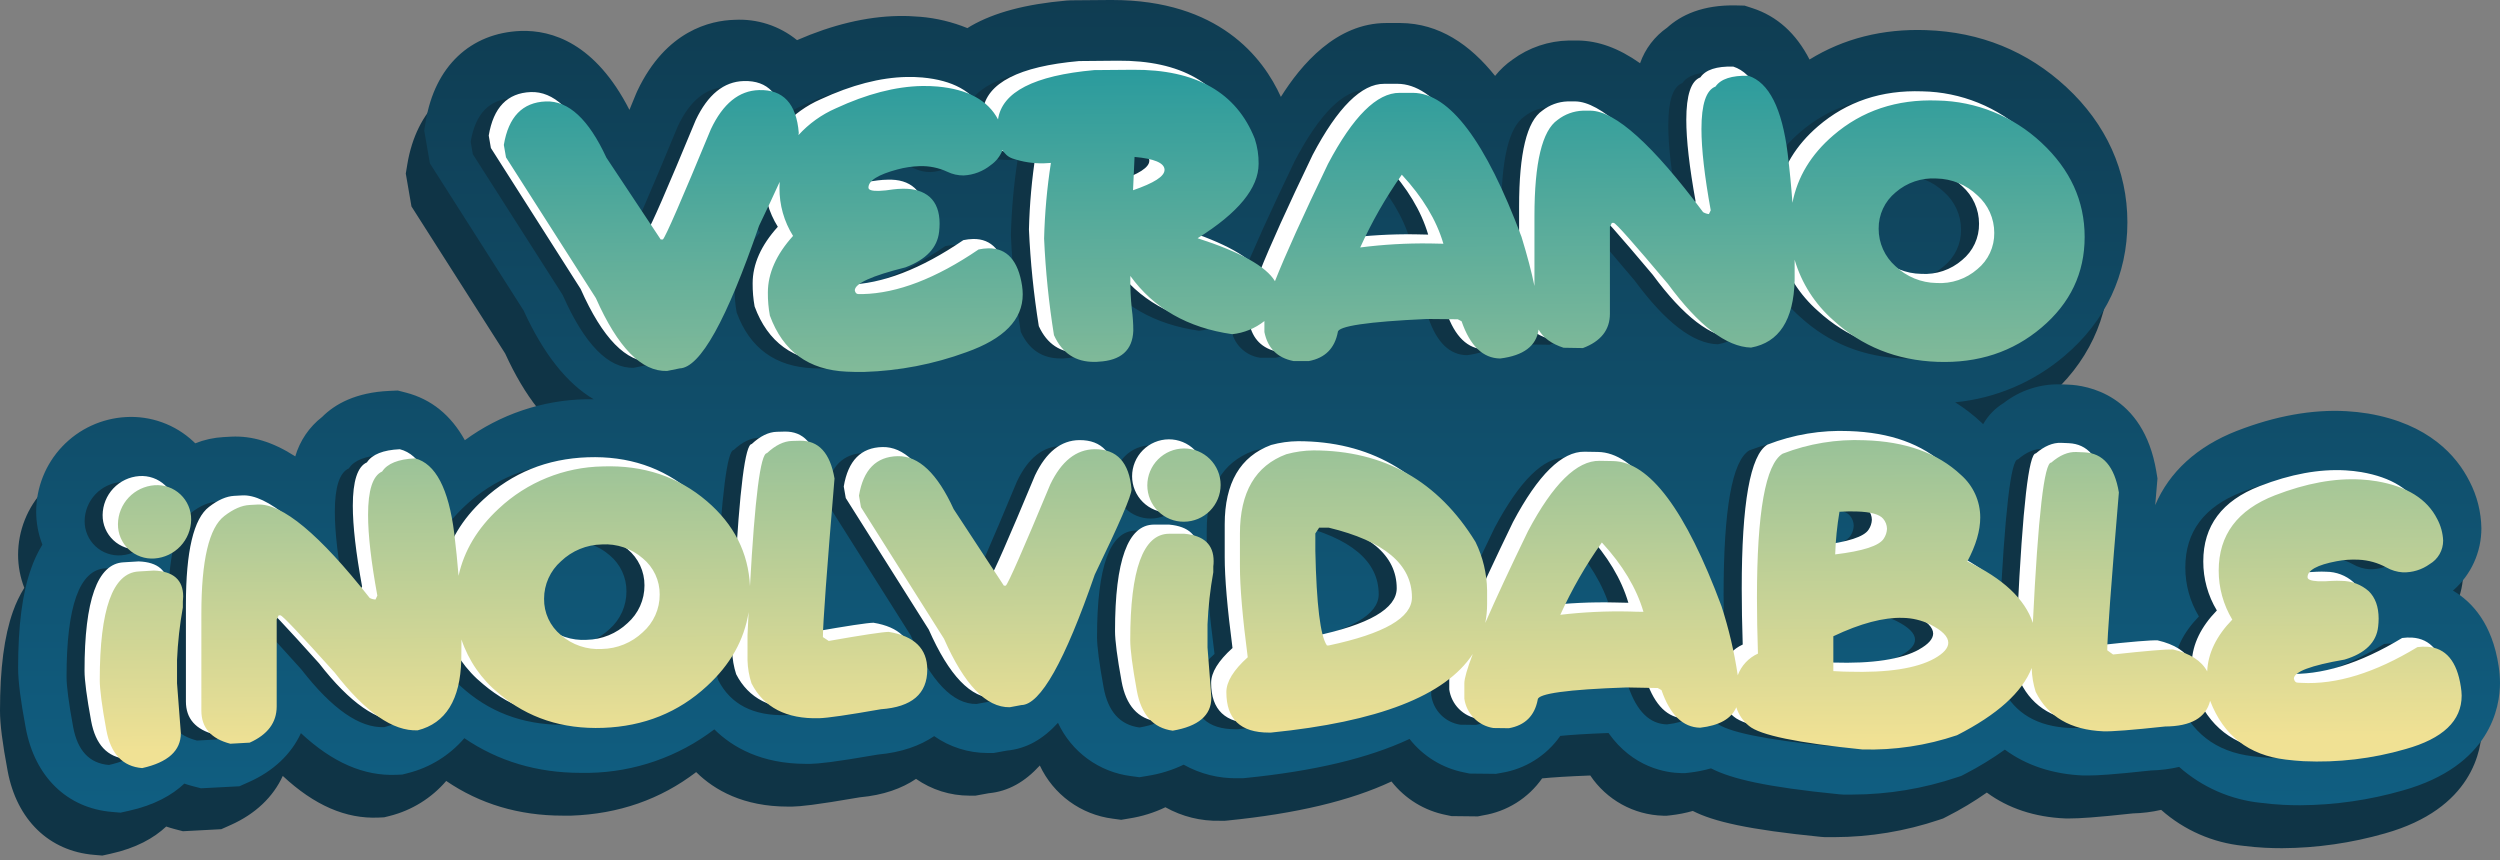
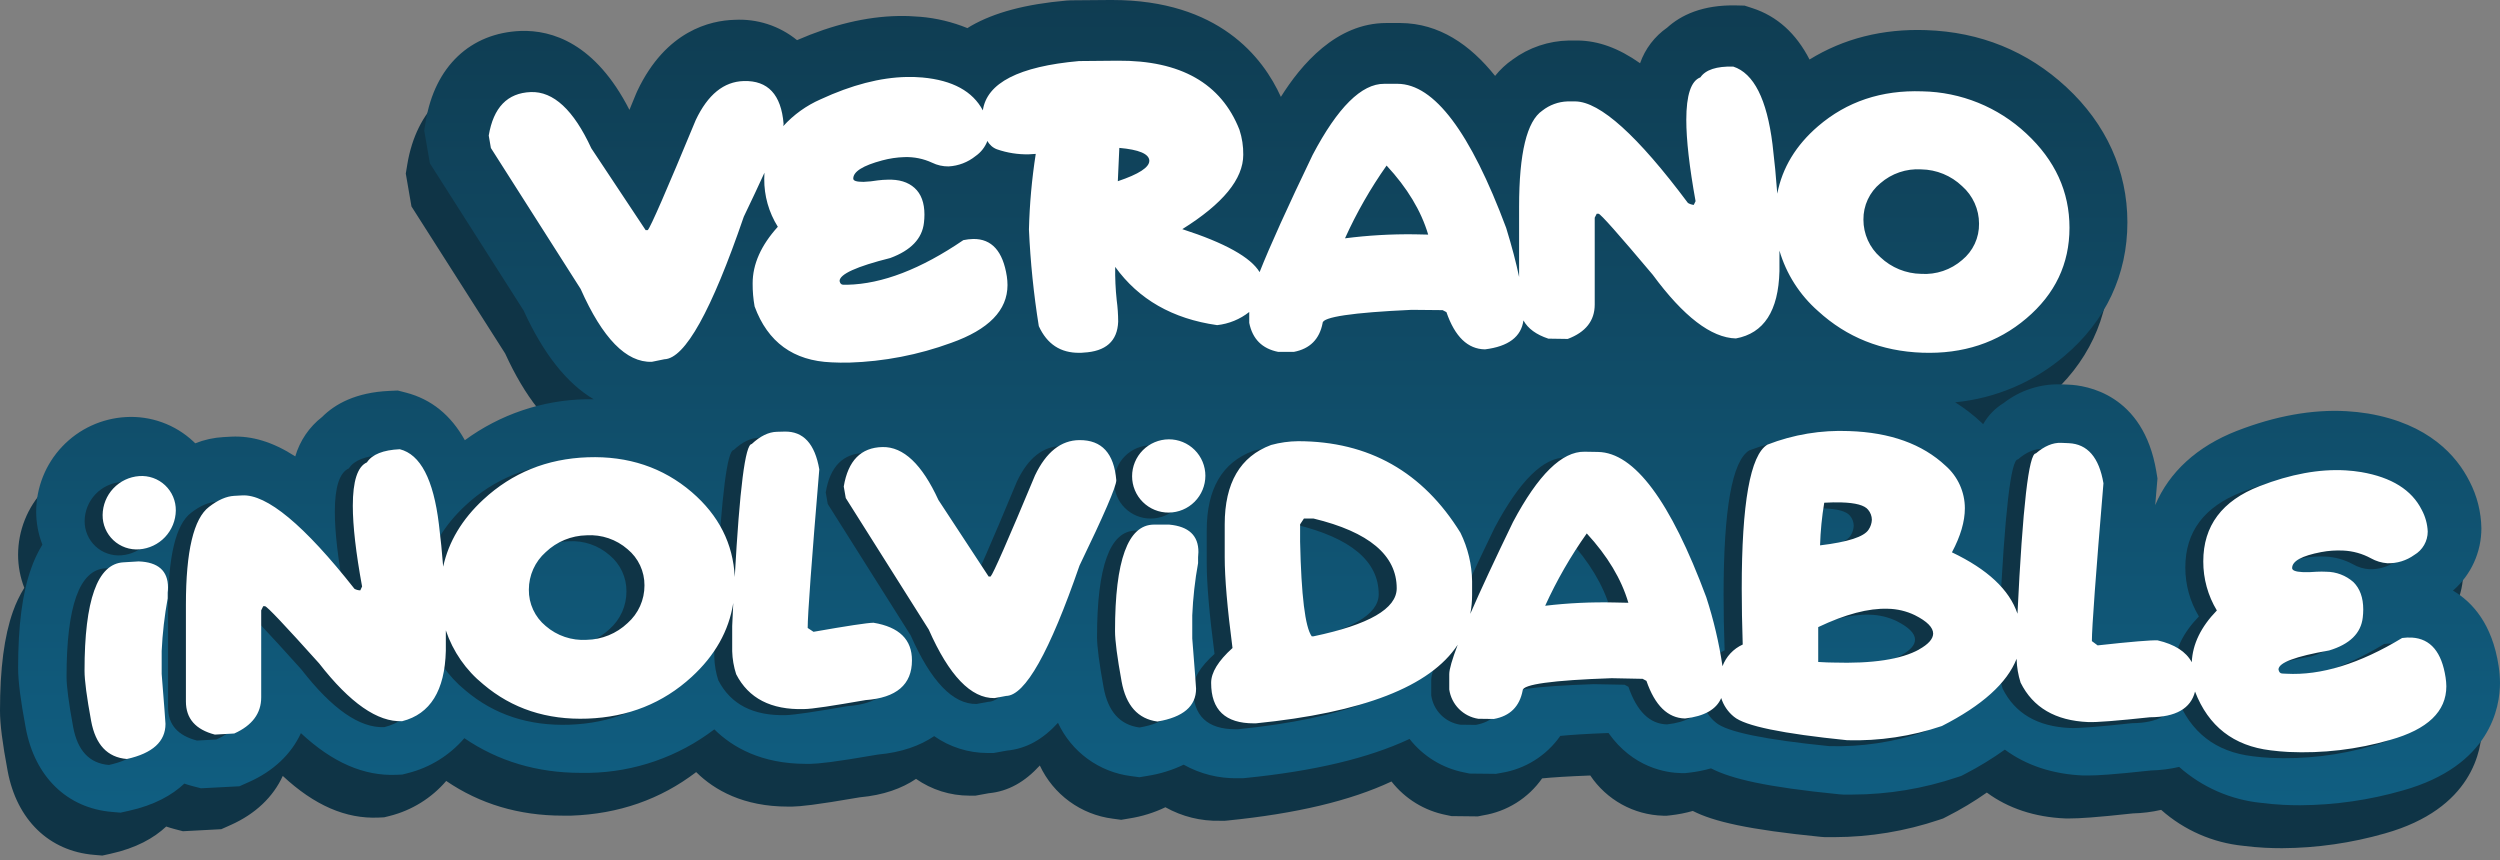
<svg xmlns="http://www.w3.org/2000/svg" viewBox="0 0 343 118" fill="none">
  <rect x="0" y="0" width="343" height="118" fill="#808080" stroke="none" />
  <path d="M340.325 97.281C339.45 91.502 336.716 88.497 334.059 86.936C335.287 85.872 336.271 84.555 336.944 83.076C337.618 81.597 337.965 79.99 337.961 78.365C337.921 76.145 337.372 73.964 336.355 71.991L336.319 71.923C334.577 68.467 330.756 64.051 322.402 62.639C321.417 62.479 320.425 62.372 319.429 62.318C314.741 62.057 309.684 62.973 304.397 65.025C298.934 67.163 295.127 70.673 293.209 75.207C293.281 74.341 293.358 73.439 293.439 72.5L293.521 71.544L293.363 70.597C291.59 59.919 283.695 58.773 281.313 58.678L280.271 58.637C277.432 58.551 274.652 59.459 272.412 61.204C271.244 61.916 270.277 62.915 269.602 64.105C269.525 64.028 269.453 63.952 269.372 63.879C268.255 62.836 267.039 61.906 265.74 61.1C271.287 60.561 276.535 58.329 280.772 54.708C286.424 49.917 289.411 43.588 289.411 36.397C289.411 29.337 286.51 22.917 281.024 17.837C275.697 12.907 269.218 10.277 261.779 10.028C255.815 9.825 250.465 11.188 245.8 14.062C243.964 10.48 241.348 8.116 237.964 7.015L236.895 6.668L235.772 6.64C231.098 6.528 228.13 7.994 226.271 9.686C224.548 10.882 223.245 12.592 222.549 14.571C219.572 12.474 216.82 11.499 214.046 11.454H212.977H212.787C209.983 11.502 207.264 12.425 205.01 14.093C204.11 14.718 203.306 15.47 202.623 16.326C199.186 12.04 194.954 9.108 189.626 9.072H187.781H187.7C180.793 9.072 175.971 14.833 173.228 19.2C170.783 13.786 164.702 5.91 150.058 5.91H149.747L144.414 5.955L143.81 5.986C138.225 6.478 133.948 7.615 130.727 9.456C130.556 9.555 130.393 9.663 130.222 9.767C128.151 8.923 125.963 8.398 123.735 8.21H123.685C122.694 8.121 121.698 8.087 120.703 8.107C116.354 8.188 111.681 9.307 106.845 11.418C104.435 9.453 101.378 8.458 98.273 8.63C94.975 8.716 88.863 10.101 84.938 18.37L84.78 18.726C84.455 19.511 84.144 20.256 83.855 20.982C79.159 11.81 73.209 10.019 68.941 10.155C62.012 10.412 57.131 15.04 55.886 22.529L55.673 23.815L56.454 28.326L57.284 29.63C61.293 35.916 65.302 42.207 69.311 48.505C72.018 54.437 75.243 58.493 78.92 60.685C78.564 60.685 78.203 60.685 77.837 60.685C71.865 60.81 66.075 62.773 61.258 66.306C59.352 62.857 56.655 60.679 53.17 59.774L52.06 59.49L50.914 59.539C46.304 59.742 43.439 61.344 41.679 63.112C39.91 64.482 38.622 66.377 37.998 68.526C34.899 66.532 32.039 65.679 29.206 65.819L28.141 65.878C26.812 65.95 25.503 66.238 24.266 66.731L24.027 66.491C22.79 65.332 21.33 64.437 19.737 63.859C18.143 63.282 16.449 63.034 14.756 63.13C11.44 63.322 8.323 64.774 6.041 67.188C3.759 69.602 2.486 72.797 2.481 76.118C2.483 77.669 2.772 79.207 3.334 80.652C2.699 81.676 2.178 82.765 1.777 83.9C0.582 87.27 0 91.714 0 97.511C0 99.356 0.325 101.914 1.051 105.789C2.301 112.466 6.722 116.765 12.88 117.284L14.043 117.383L15.185 117.13C18.699 116.354 21.126 114.974 22.804 113.399C23.174 113.526 23.549 113.639 23.937 113.742L25.092 114.045L30.361 113.765L31.665 113.183C35.034 111.681 37.48 109.344 38.797 106.457C43.123 110.49 47.454 112.371 51.925 112.172L52.709 112.136L53.467 111.947C56.486 111.186 59.195 109.509 61.222 107.147C65.846 110.305 71.201 111.906 77.197 111.906C77.585 111.906 77.973 111.906 78.37 111.906C84.861 111.685 90.618 109.678 95.512 105.933C98.052 108.433 102.022 110.666 108.112 110.666H108.69C109.827 110.639 111.744 110.467 117.974 109.389C121.204 109.096 123.739 108.175 125.679 106.863C127.828 108.361 130.385 109.164 133.005 109.163H133.186H133.84L135.645 108.834C138.351 108.577 140.607 107.273 142.664 105.027C143.58 106.987 144.978 108.684 146.727 109.96C148.475 111.235 150.518 112.048 152.665 112.321L153.825 112.479L154.98 112.285C156.683 112.016 158.338 111.501 159.893 110.756C162.173 112.033 164.755 112.674 167.368 112.61H168.053L168.437 112.574C177.861 111.626 185.255 109.867 190.912 107.219C192.778 109.602 195.44 111.234 198.41 111.816L199.15 111.969L202.759 112.01L203.458 111.87C205.082 111.612 206.638 111.029 208.033 110.157C209.428 109.285 210.634 108.142 211.578 106.795C212.931 106.66 215.043 106.515 218.187 106.398C219.293 108.047 220.776 109.408 222.514 110.368C224.252 111.328 226.195 111.858 228.179 111.915H228.703L229.226 111.857C230.25 111.742 231.262 111.543 232.253 111.261C235.073 112.705 239.805 113.823 249.847 114.82L250.384 114.857C250.835 114.857 251.241 114.857 251.67 114.857C256.559 114.844 261.414 114.041 266.047 112.479L266.597 112.294L267.112 112.028C269.017 111.067 270.848 109.968 272.593 108.739C275.498 110.887 279.148 112.114 283.357 112.29C283.546 112.29 283.758 112.29 284.011 112.29C285.26 112.29 287.462 112.163 292.641 111.599C293.944 111.568 295.241 111.405 296.511 111.112C299.657 113.904 303.604 115.631 307.79 116.048C308.76 116.174 309.757 116.26 310.754 116.314C311.534 116.354 312.319 116.372 313.104 116.372C317.874 116.344 322.617 115.662 327.202 114.347C339.233 110.963 340.532 102.888 340.532 99.586C340.519 98.814 340.449 98.043 340.325 97.281Z" fill="#0F3446" />
  <path d="M342.811 91.371C341.935 85.597 339.202 82.592 336.545 81.031C337.773 79.967 338.757 78.65 339.43 77.171C340.104 75.692 340.45 74.085 340.447 72.46C340.407 70.24 339.857 68.059 338.841 66.085L338.805 66.018C337.063 62.562 333.242 58.146 324.887 56.734C323.903 56.574 322.91 56.467 321.915 56.413C317.227 56.152 312.17 57.067 306.883 59.12C301.42 61.258 297.612 64.768 295.695 69.302C295.767 68.436 295.844 67.534 295.925 66.595L296.006 65.639L295.848 64.691C294.071 54.013 286.181 52.867 283.799 52.773L282.757 52.732C279.918 52.645 277.138 53.553 274.898 55.299C273.729 56.01 272.761 57.009 272.088 58.2L271.858 57.974C270.748 56.932 269.539 56.002 268.249 55.195C273.796 54.655 279.043 52.424 283.28 48.803C288.91 44.021 291.879 37.692 291.879 30.501C291.879 23.441 288.978 17.021 283.492 11.941C278.164 7.011 271.686 4.38 264.243 4.132C258.283 3.929 252.933 5.292 248.268 8.165C246.428 4.583 243.816 2.22 240.432 1.119L239.363 0.771L238.24 0.744C233.566 0.632 230.598 2.098 228.739 3.789C227.015 4.986 225.713 6.696 225.017 8.675C222.04 6.577 219.283 5.603 216.513 5.558H215.444H215.25C212.464 5.609 209.762 6.525 207.518 8.179C206.618 8.804 205.812 9.556 205.127 10.412C201.694 6.126 197.458 3.194 192.135 3.158H190.29H190.208C183.302 3.158 178.479 8.923 175.736 13.29C173.291 7.877 167.21 0 152.566 0H152.255L146.923 0.045L146.318 0.077C140.733 0.568 136.457 1.705 133.236 3.546C133.064 3.645 132.897 3.753 132.73 3.857C130.659 3.013 128.472 2.488 126.243 2.301H126.194C125.202 2.212 124.207 2.177 123.212 2.197C118.863 2.278 114.189 3.397 109.353 5.508C106.943 3.543 103.886 2.549 100.782 2.72C97.484 2.806 91.371 4.191 87.446 12.46L87.288 12.816L86.359 15.072C81.667 5.901 75.713 4.11 71.472 4.245C64.543 4.502 59.661 9.131 58.416 16.619L58.204 17.905L58.985 22.416L59.815 23.72C63.821 30 67.828 36.292 71.837 42.595C74.544 48.523 77.749 52.583 81.451 54.776H80.368C74.391 54.9 68.598 56.862 63.776 60.397C61.863 56.944 59.167 54.767 55.687 53.864L54.577 53.58L53.431 53.63C48.816 53.833 45.956 55.434 44.197 57.203C42.428 58.573 41.138 60.468 40.511 62.616C37.416 60.622 34.556 59.77 31.723 59.91L30.654 59.968C29.326 60.041 28.019 60.329 26.784 60.821C26.702 60.74 26.626 60.658 26.54 60.582C25.304 59.422 23.845 58.527 22.252 57.949C20.659 57.371 18.965 57.123 17.274 57.221C13.95 57.404 10.823 58.852 8.534 61.268C6.245 63.684 4.967 66.885 4.963 70.213C4.967 71.757 5.256 73.286 5.815 74.725C5.178 75.769 4.656 76.879 4.259 78.036C3.063 81.383 2.486 85.831 2.486 91.628C2.486 93.473 2.811 96.031 3.537 99.906C4.787 106.583 9.208 110.878 15.366 111.397L16.529 111.496L17.671 111.243C21.185 110.467 23.612 109.087 25.29 107.512C25.66 107.639 26.035 107.751 26.423 107.855L27.578 108.153L32.847 107.878L34.15 107.296C37.52 105.798 39.965 103.461 41.287 100.588C45.614 104.621 49.944 106.502 54.415 106.303L55.2 106.267L55.958 106.073C58.976 105.317 61.685 103.641 63.708 101.278C68.337 104.436 73.692 106.037 79.687 106.037C80.075 106.037 80.463 106.037 80.86 106.037C87.063 105.921 93.068 103.83 98.003 100.069C100.538 102.568 104.508 104.801 110.603 104.801H111.18C112.317 104.774 114.234 104.603 120.46 103.524C123.694 103.231 126.23 102.311 128.169 100.998C130.316 102.501 132.871 103.309 135.491 103.312H135.676H136.33L138.135 102.983C140.842 102.726 143.097 101.422 145.154 99.171C146.069 101.137 147.468 102.839 149.219 104.117C150.971 105.395 153.018 106.208 155.169 106.479L156.329 106.637L157.484 106.443C159.187 106.174 160.842 105.659 162.396 104.914C164.672 106.191 167.249 106.833 169.858 106.772H170.526L170.914 106.736C180.338 105.785 187.732 104.03 193.389 101.382C195.255 103.764 197.916 105.396 200.886 105.978L201.626 106.132L205.235 106.172L205.953 106.042C207.578 105.784 209.134 105.202 210.529 104.331C211.924 103.459 213.13 102.314 214.073 100.966C215.426 100.831 217.542 100.682 220.686 100.569C224.052 105.324 228.568 106.028 230.674 106.073H231.198L231.721 106.015C232.745 105.9 233.757 105.7 234.748 105.419C237.568 106.863 242.3 107.981 252.342 108.978L252.879 109.015C253.33 109.015 253.736 109.015 254.164 109.015C259.054 109.002 263.909 108.198 268.542 106.633L269.092 106.452L269.606 106.186C271.505 105.208 273.33 104.092 275.065 102.848C277.97 104.995 281.62 106.222 285.829 106.398C286.018 106.398 286.23 106.398 286.483 106.398C287.733 106.398 289.934 106.272 295.113 105.708C296.415 105.677 297.71 105.514 298.979 105.221C302.125 108.012 306.072 109.739 310.257 110.156C311.227 110.282 312.224 110.368 313.221 110.422C314.002 110.463 314.782 110.481 315.572 110.481C320.342 110.453 325.085 109.77 329.669 108.451C341.701 105.072 343 96.997 343 93.694C342.993 92.916 342.93 92.14 342.811 91.371Z" fill="url(#paint0_linear_443_1065)" />
  <path d="M117.369 86.255C116.506 86.273 113.763 86.688 109.141 87.5L108.347 86.977C108.347 85.127 108.878 77.873 109.939 65.215C109.348 61.7 107.756 59.968 105.166 60.036L104.12 60.058C102.983 60.089 101.831 60.649 100.664 61.741C99.786 61.765 99.01 67.846 98.336 79.985C98.12 75.407 96.154 71.525 92.44 68.337C88.494 64.953 83.734 63.359 78.158 63.555C72.838 63.645 67.742 65.712 63.861 69.352C60.944 72.058 59.108 75.13 58.353 78.568C58.206 76.655 58.01 74.71 57.767 72.731C56.994 66.601 55.198 63.176 52.38 62.454C50.097 62.558 48.586 63.162 47.869 64.258C46.582 64.836 45.938 66.822 45.938 70.218C45.938 72.973 46.362 76.663 47.21 81.288C47.129 81.469 47.043 81.645 46.962 81.825C46.685 81.814 46.414 81.742 46.168 81.613C39.269 72.867 34.125 68.592 30.735 68.788L29.666 68.846C28.592 68.903 27.442 69.407 26.215 70.358C24.095 71.958 23.042 76.433 23.057 83.783V97.055C23.057 99.404 24.38 100.92 27.027 101.603L29.684 101.458C32.15 100.351 33.385 98.697 33.388 96.496V84.555L33.658 83.995H33.911C34.17 83.995 36.645 86.609 41.337 91.836C45.562 97.276 49.364 99.918 52.741 99.762C56.585 98.784 58.576 95.568 58.714 90.112C58.714 89.291 58.714 88.466 58.714 87.631V87.302C59.69 90.216 61.476 92.791 63.861 94.727C67.798 98.06 72.564 99.627 78.158 99.428C83.751 99.23 88.512 97.323 92.44 93.708C95.649 90.766 97.553 87.385 98.151 83.562C98.102 84.586 98.052 85.637 98.003 86.72V90.171C98.035 91.244 98.219 92.307 98.548 93.329C100.251 96.637 103.342 98.233 107.824 98.115C108.96 98.088 111.789 97.664 116.305 96.879C120.545 96.579 122.667 94.765 122.67 91.439C122.67 88.567 120.903 86.839 117.369 86.255ZM83.634 86.305C82.116 87.747 80.111 88.566 78.018 88.601C75.971 88.731 73.955 88.05 72.406 86.706C71.671 86.101 71.081 85.338 70.68 84.475C70.278 83.612 70.076 82.669 70.087 81.717C70.087 80.744 70.294 79.782 70.694 78.894C71.093 78.007 71.677 77.215 72.406 76.57C73.92 75.124 75.924 74.301 78.018 74.264C80.069 74.133 82.088 74.819 83.634 76.173C84.365 76.775 84.952 77.534 85.353 78.392C85.753 79.251 85.957 80.188 85.948 81.135C85.954 82.112 85.75 83.079 85.35 83.97C84.951 84.862 84.366 85.658 83.634 86.305Z" fill="#0F3446" />
  <path d="M145.628 61.2C143.096 61.221 141.064 62.834 139.533 66.04C135.834 74.94 133.804 79.564 133.443 79.912H133.168L126.279 69.41C124.036 64.511 121.479 62.09 118.61 62.147C115.655 62.206 113.882 64.015 113.291 67.561C113.381 68.088 113.472 68.616 113.566 69.144C117.359 75.159 121.154 81.174 124.953 87.189C127.741 93.505 130.748 96.637 133.975 96.586L135.563 96.293C138.171 96.257 141.529 90.293 145.637 78.401C148.996 71.46 150.676 67.567 150.676 66.722C150.375 63.013 148.693 61.173 145.628 61.2Z" fill="#0F3446" />
  <path d="M16.552 77.842L14.441 77.973C10.901 78.189 9.131 83.151 9.131 92.86C9.131 94.162 9.432 96.449 10.033 99.721C10.635 102.994 12.272 104.738 14.946 104.954C18.486 104.17 20.256 102.565 20.256 100.141C20.256 99.957 20.081 97.672 19.732 93.284V90.103C19.835 87.682 20.1 85.271 20.526 82.885V82.096C20.556 81.861 20.572 81.624 20.571 81.388C20.571 79.123 19.232 77.941 16.552 77.842Z" fill="#0F3446" />
  <path d="M16.633 66.135C15.28 66.233 14.014 66.836 13.084 67.823C12.154 68.811 11.629 70.111 11.612 71.468C11.603 72.116 11.73 72.759 11.983 73.356C12.236 73.952 12.611 74.49 13.083 74.934C13.555 75.379 14.115 75.72 14.726 75.936C15.337 76.152 15.986 76.239 16.633 76.191C17.984 76.093 19.25 75.492 20.179 74.506C21.109 73.52 21.635 72.222 21.654 70.868C21.663 70.219 21.538 69.575 21.285 68.977C21.032 68.38 20.657 67.841 20.185 67.396C19.713 66.951 19.153 66.609 18.542 66.392C17.93 66.175 17.28 66.088 16.633 66.135Z" fill="#0F3446" />
  <path d="M333.071 93.785C332.538 90.284 331.002 88.455 328.46 88.299C328.008 88.272 327.555 88.29 327.107 88.353C321.284 91.878 315.987 93.512 311.214 93.257L310.668 93.225C310.379 93.225 310.217 93.027 310.145 92.675C310.145 91.737 312.463 90.87 317.096 90.058C319.926 89.207 321.462 87.703 321.702 85.547C321.75 85.179 321.774 84.808 321.775 84.437C321.775 82.818 321.323 81.564 320.421 80.679C319.393 79.769 318.068 79.265 316.695 79.263C316.256 79.24 315.816 79.24 315.378 79.263C314.728 79.324 314.076 79.34 313.424 79.312C312.486 79.263 312.017 79.078 312.017 78.762C312.017 77.806 313.342 77.075 315.991 76.57C316.994 76.38 318.016 76.308 319.036 76.358C320.363 76.42 321.659 76.783 322.826 77.418C323.516 77.813 324.288 78.046 325.081 78.099C326.408 78.138 327.71 77.737 328.785 76.958C329.344 76.63 329.807 76.162 330.129 75.6C330.452 75.039 330.621 74.402 330.621 73.755C330.579 72.712 330.3 71.692 329.805 70.773C328.43 68.036 325.668 66.309 321.517 65.594C320.803 65.475 320.084 65.396 319.361 65.355C315.752 65.147 311.815 65.869 307.551 67.52C302.402 69.523 299.827 72.967 299.827 77.851C299.822 80.221 300.467 82.547 301.69 84.577C299.507 86.824 298.361 89.191 298.253 91.678C297.465 90.225 295.901 89.225 293.561 88.678C292.695 88.639 289.954 88.869 285.337 89.368L284.539 88.786C284.539 86.942 285.069 79.725 286.131 67.132C285.53 63.577 283.939 61.743 281.358 61.628L280.316 61.588C279.179 61.54 278.027 62.021 276.86 63.031C275.889 62.992 275.047 70.326 274.334 85.033C273.233 81.749 270.235 78.939 265.339 76.606C266.521 74.392 267.112 72.376 267.112 70.556C267.111 69.455 266.876 68.366 266.421 67.362C265.967 66.359 265.304 65.464 264.477 64.737C261.28 61.729 256.864 60.141 251.228 59.973C247.399 59.799 243.576 60.419 239.999 61.795C237.653 63.233 236.479 69.83 236.476 81.586C236.476 83.935 236.522 86.482 236.616 89.228C235.979 89.514 235.406 89.924 234.93 90.434C234.454 90.943 234.084 91.543 233.841 92.197C233.361 88.983 232.615 85.814 231.613 82.723C226.704 69.532 221.742 62.892 216.725 62.801L214.88 62.77C211.777 62.718 208.503 65.934 205.059 72.415C202.587 77.528 200.632 81.728 199.195 85.015C199.365 84.151 199.449 83.273 199.447 82.394V80.553C199.413 78.246 198.869 75.975 197.855 73.903C192.742 65.564 185.335 61.377 175.632 61.344C174.381 61.359 173.136 61.533 171.929 61.863C167.685 63.445 165.563 67.078 165.563 72.762V77.273C165.563 80.106 165.92 84.255 166.632 89.72C164.675 91.485 163.696 93.079 163.696 94.502C163.696 98.213 165.65 100.064 169.56 100.055H169.831C184.497 98.58 193.741 95.034 197.525 89.278C196.754 91.294 196.366 92.639 196.366 93.297V95.413C196.511 96.421 196.976 97.355 197.693 98.078C198.409 98.801 199.339 99.274 200.345 99.428L202.483 99.455C204.694 99.058 206.013 97.75 206.44 95.53C206.44 94.714 210.5 94.141 218.647 93.866L222.897 93.947L223.42 94.231C224.59 97.618 226.355 99.336 228.716 99.388C231.354 99.087 233.008 98.153 233.679 96.586C233.994 97.591 234.6 98.479 235.42 99.139C236.931 100.421 242.115 101.476 250.966 102.369C255.379 102.495 259.78 101.835 263.963 100.421C269.491 97.606 272.907 94.529 274.212 91.191V91.267C274.243 92.355 274.427 93.433 274.758 94.47C276.454 97.884 279.545 99.688 284.029 99.884C285.166 99.932 287.99 99.711 292.501 99.221C296.05 99.2 298.112 98.024 298.686 95.693C300.518 100.463 303.976 103.151 309.062 103.759C309.865 103.863 310.672 103.935 311.489 103.98C316.21 104.2 320.935 103.64 325.474 102.324C330.62 100.893 333.193 98.446 333.193 94.985C333.18 94.582 333.14 94.181 333.071 93.785ZM177.744 88.123H177.496C176.593 86.863 176.062 82.538 175.903 75.149V72.758C176.074 72.491 176.25 72.225 176.426 71.964H177.744C185.35 73.8 189.157 77.007 189.157 81.537C189.162 84.325 185.359 86.503 177.744 88.123ZM219.008 83.476C215.835 83.402 212.66 83.553 209.507 83.927C211.088 80.444 212.999 77.121 215.214 74.003C218.065 77.097 219.967 80.267 220.921 83.512C220.271 83.508 219.635 83.49 219.013 83.476H219.008ZM247.808 69.794C248.688 69.744 249.468 69.731 250.149 69.749C252.107 69.812 253.307 70.146 253.812 70.75C254.14 71.136 254.323 71.624 254.331 72.13C254.314 72.612 254.166 73.08 253.903 73.484C253.28 74.461 251.059 75.182 247.24 75.645C247.303 73.684 247.494 71.73 247.812 69.794H247.808ZM260.832 89.914C258.364 91.267 254.417 91.876 248.99 91.718C248.34 91.696 247.668 91.669 246.969 91.633V86.855C250.695 85.087 253.877 84.248 256.515 84.338C257.798 84.361 259.061 84.66 260.218 85.213C261.9 86.061 262.74 86.909 262.74 87.757C262.743 88.494 262.109 89.213 260.836 89.914H260.832Z" fill="#0F3446" />
  <path d="M157.948 72.798H155.832C152.287 72.819 150.514 77.689 150.514 87.406C150.514 88.705 150.814 91.009 151.416 94.317C152.017 97.625 153.658 99.457 156.338 99.812C159.872 99.21 161.637 97.707 161.634 95.3C161.634 95.117 161.459 92.822 161.111 88.416V85.254C161.213 82.85 161.479 80.457 161.909 78.09V77.296C161.937 77.062 161.952 76.828 161.954 76.592C161.954 74.301 160.628 73.037 157.948 72.798Z" fill="#0F3446" />
  <path d="M157.894 61.096C156.558 61.104 155.279 61.641 154.337 62.588C153.395 63.535 152.865 64.817 152.864 66.153C152.864 66.812 152.994 67.464 153.248 68.073C153.501 68.681 153.872 69.233 154.339 69.697C154.807 70.162 155.362 70.529 155.972 70.777C156.582 71.026 157.235 71.152 157.894 71.147C159.229 71.139 160.507 70.603 161.448 69.656C162.389 68.71 162.918 67.43 162.92 66.094C162.92 65.436 162.79 64.783 162.538 64.175C162.285 63.566 161.915 63.014 161.447 62.549C160.98 62.084 160.426 61.717 159.816 61.468C159.206 61.218 158.553 61.092 157.894 61.096Z" fill="#0F3446" />
-   <path d="M77.197 40.466C80.204 47.242 83.458 50.573 86.959 50.459L88.682 50.107C91.503 50.016 95.136 43.496 99.582 30.546C100.694 28.224 101.639 26.213 102.415 24.514C102.415 24.789 102.383 25.065 102.383 25.344C102.363 27.673 103.011 29.959 104.251 31.931C101.944 34.475 100.792 37.066 100.795 39.704C100.787 40.762 100.878 41.819 101.066 42.861C102.87 47.767 106.386 50.323 111.613 50.531C112.416 50.576 113.228 50.585 114.045 50.567C118.821 50.419 123.543 49.505 128.029 47.86C133.187 46.031 135.765 43.386 135.762 39.925C135.76 39.529 135.729 39.134 135.667 38.743C135.141 35.284 133.602 33.573 131.052 33.609C130.597 33.616 130.143 33.669 129.699 33.767C123.867 37.737 118.563 39.777 113.787 39.889H113.242C112.953 39.889 112.79 39.722 112.718 39.374C112.718 38.436 115.037 37.38 119.675 36.216C122.508 35.143 124.046 33.514 124.29 31.331C124.333 30.961 124.356 30.589 124.357 30.216C124.357 28.595 123.906 27.377 123.004 26.562C122.102 25.773 120.866 25.398 119.273 25.43C118.833 25.439 118.393 25.471 117.956 25.525C117.31 25.633 116.657 25.7 116.002 25.723C115.06 25.746 114.59 25.597 114.59 25.272C114.59 24.319 115.917 23.487 118.569 22.777C119.564 22.512 120.586 22.361 121.614 22.326C122.923 22.284 124.224 22.548 125.413 23.098C126.115 23.44 126.887 23.614 127.669 23.608C129.022 23.532 130.318 23.034 131.372 22.182C132.112 21.671 132.679 20.948 132.996 20.107C133.277 20.644 133.748 21.056 134.318 21.262C135.725 21.747 137.207 21.978 138.694 21.943L139.623 21.884C139.092 25.319 138.781 28.785 138.694 32.26C138.891 36.7 139.343 41.126 140.047 45.514C141.172 47.986 143.029 49.209 145.619 49.182C145.799 49.182 145.98 49.182 146.165 49.15C149.241 49 150.832 47.585 150.938 44.905C150.934 43.918 150.867 42.933 150.735 41.955C150.571 40.437 150.502 38.911 150.527 37.385C153.742 41.848 158.404 44.513 164.512 45.379C166.123 45.208 167.652 44.582 168.92 43.574V45.104C169.061 46.108 169.525 47.039 170.242 47.757C170.959 48.475 171.89 48.94 172.894 49.083H175.037C177.252 48.663 178.569 47.346 178.993 45.117C178.993 44.301 183.053 43.687 191.201 43.313L195.455 43.349L195.978 43.628C197.142 47.003 198.907 48.704 201.274 48.731C204.486 48.328 206.241 47.004 206.539 44.761C207.161 45.88 208.301 46.713 209.958 47.26L212.62 47.301C215.089 46.377 216.324 44.809 216.324 42.595V30.668L216.594 30.126H216.847C217.106 30.126 219.584 32.917 224.282 38.499C228.51 44.237 232.313 47.15 235.691 47.237C239.537 46.534 241.53 43.459 241.668 38.012C241.668 37.195 241.691 36.37 241.691 35.535V35.192C242.635 38.402 244.471 41.278 246.987 43.484C250.924 47.093 255.689 48.997 261.283 49.195C266.877 49.394 271.638 47.825 275.566 44.49C279.509 41.152 281.481 37.009 281.484 32.062C281.487 27.114 279.515 22.805 275.566 19.132C271.689 15.495 266.598 13.43 261.283 13.34C255.695 13.141 250.93 14.735 246.987 18.122C243.946 20.735 242.08 23.82 241.388 27.374C241.235 25.158 241.018 22.893 240.739 20.58C239.945 14.409 238.142 10.854 235.33 9.916C233.038 9.862 231.534 10.356 230.818 11.4C229.528 11.881 228.885 13.819 228.888 17.215C228.888 19.973 229.312 23.695 230.16 28.38C230.074 28.552 229.993 28.723 229.907 28.899C229.626 28.867 229.355 28.775 229.113 28.628C222.22 19.398 217.074 14.759 213.676 14.711H212.611C211.354 14.755 210.144 15.197 209.155 15.974C207.029 17.427 205.967 21.827 205.97 29.174V38.819C205.573 36.889 204.983 34.644 204.198 32.084C199.289 18.944 194.327 12.356 189.31 12.32H187.47C184.363 12.296 181.089 15.544 177.649 22.065C174.208 29.22 171.781 34.585 170.368 38.161C169.165 36.131 165.628 34.164 159.757 32.26C165.339 28.783 168.129 25.382 168.126 22.056C168.142 20.892 167.965 19.733 167.602 18.627C165.103 12.266 159.532 9.095 150.911 9.153L145.592 9.203C137.336 9.938 132.938 12.212 132.396 15.97C131.013 13.35 128.249 11.847 124.105 11.459C123.388 11.396 122.668 11.372 121.948 11.386C118.339 11.456 114.399 12.48 110.129 14.459C108.185 15.307 106.444 16.557 105.018 18.126C105.041 18.024 105.055 17.92 105.058 17.815C104.73 13.806 102.909 11.851 99.595 11.95C96.855 12.026 94.658 13.81 93.004 17.305C88.983 27.023 86.784 32.069 86.409 32.445H86.115L78.645 21.194C76.218 15.934 73.446 13.364 70.331 13.484C67.136 13.611 65.219 15.598 64.579 19.448C64.673 20.017 64.773 20.589 64.872 21.158C68.98 27.579 73.088 34.015 77.197 40.466ZM255.509 25.967C257.055 24.614 259.074 23.926 261.125 24.054C263.219 24.09 265.222 24.913 266.737 26.359C267.466 27.004 268.049 27.795 268.449 28.682C268.848 29.568 269.055 30.53 269.056 31.502C269.068 32.455 268.866 33.398 268.464 34.263C268.063 35.127 267.473 35.89 266.737 36.496C265.188 37.841 263.173 38.523 261.125 38.395C259.029 38.355 257.024 37.529 255.509 36.081C254.778 35.437 254.194 34.644 253.795 33.755C253.396 32.867 253.191 31.903 253.194 30.929C253.186 29.982 253.39 29.045 253.79 28.186C254.191 27.328 254.778 26.57 255.509 25.967ZM187.768 23.535C190.619 26.6 192.521 29.75 193.474 32.986L191.566 32.946C188.389 32.907 185.212 33.092 182.061 33.501C183.645 30.007 185.556 26.67 187.768 23.535ZM151.1 21.099C153.784 21.334 155.16 21.911 155.214 22.818V22.863C155.214 23.765 153.775 24.699 150.897 25.665L151.1 21.099Z" fill="#0F3446" />
  <path fill-rule="evenodd" clip-rule="evenodd" d="M89.431 49.642C85.927 49.756 82.672 46.424 79.664 39.645C75.559 33.194 71.454 26.747 67.349 20.305C67.303 20.046 67.259 19.787 67.215 19.528C67.162 19.217 67.109 18.906 67.055 18.596C67.696 14.746 69.615 12.758 72.812 12.632C75.927 12.511 78.699 15.081 81.126 20.341L88.579 31.57H88.872C89.245 31.2 91.439 26.169 95.454 16.475C97.108 12.981 99.305 11.196 102.045 11.12C105.359 11.024 107.18 12.979 107.508 16.985C107.505 17.091 107.491 17.197 107.467 17.301C108.894 15.731 110.635 14.48 112.578 13.629C116.849 11.653 120.789 10.63 124.398 10.561C125.119 10.546 125.84 10.571 126.559 10.633C130.7 11.012 133.461 12.528 134.846 15.145C135.387 11.382 139.786 9.113 148.041 8.378L153.36 8.328C161.981 8.269 167.553 11.445 170.052 17.802C170.414 18.909 170.591 20.069 170.575 21.235C170.575 24.561 167.787 27.962 162.211 31.439C168.076 33.334 171.604 35.31 172.817 37.335C174.231 33.762 176.658 28.398 180.098 21.244C183.536 14.723 186.81 11.475 189.919 11.499H191.76C196.777 11.535 201.739 18.125 206.647 31.268C207.432 33.821 208.023 36.066 208.42 38.003V28.358C208.42 21.011 209.483 16.617 211.61 15.176C212.598 14.399 213.808 13.956 215.065 13.913H216.134C219.53 13.955 224.68 18.6 231.585 27.848C231.83 27.992 232.102 28.083 232.384 28.114C232.465 27.943 232.546 27.771 232.632 27.6C231.784 22.914 231.36 19.193 231.36 16.435C231.363 13.042 232.006 11.102 233.291 10.615C234.009 9.569 235.513 9.075 237.802 9.135C240.623 10.056 242.418 13.611 243.188 19.8C243.465 22.098 243.683 24.353 243.842 26.567C244.531 23.015 246.396 19.932 249.436 17.319C253.379 13.932 258.145 12.337 263.733 12.532C269.047 12.627 274.136 14.691 278.015 18.325C281.964 21.994 283.937 26.304 283.934 31.254C283.931 36.205 281.958 40.349 278.015 43.687C274.081 47.026 269.321 48.594 263.733 48.392C258.145 48.191 253.379 46.286 249.436 42.677C246.92 40.471 245.083 37.595 244.14 34.385V34.732V37.209C244.002 42.656 242.009 45.731 238.163 46.434C234.785 46.347 230.982 43.435 226.754 37.696C222.056 32.114 219.578 29.323 219.319 29.323H219.071L218.796 29.865V41.792C218.793 44.003 217.558 45.573 215.092 46.502L212.431 46.462C210.773 45.914 209.635 45.081 209.016 43.962C208.709 46.209 206.958 47.531 203.746 47.932C201.383 47.901 199.614 46.205 198.45 42.825L197.927 42.55L193.677 42.51C185.525 42.88 181.465 43.498 181.465 44.314C181.041 46.537 179.722 47.859 177.509 48.28H175.375C173.16 47.837 171.847 46.516 171.396 44.301V42.803C170.127 43.809 168.599 44.434 166.989 44.608C160.88 43.741 156.219 41.077 153.004 36.614C152.981 38.138 153.05 39.663 153.211 41.179C153.343 42.158 153.411 43.145 153.414 44.134C153.309 46.81 151.718 48.225 148.641 48.379C148.456 48.406 148.276 48.406 148.096 48.406C145.506 48.433 143.649 47.212 142.524 44.743C141.82 40.354 141.369 35.929 141.171 31.489C141.257 28.014 141.569 24.548 142.105 21.113L141.171 21.172C139.683 21.207 138.201 20.976 136.795 20.49C136.227 20.282 135.756 19.87 135.473 19.335C135.154 20.175 134.588 20.899 133.849 21.411C132.795 22.262 131.499 22.759 130.145 22.832C129.364 22.842 128.592 22.669 127.89 22.326C126.702 21.774 125.4 21.51 124.091 21.555C123.062 21.586 122.04 21.737 121.046 22.006C118.393 22.713 117.067 23.544 117.067 24.501C117.067 24.821 117.541 24.952 118.479 24.952C119.134 24.927 119.786 24.859 120.432 24.749C120.902 24.695 121.344 24.654 121.75 24.654C123.335 24.594 124.578 24.971 125.481 25.787C126.383 26.602 126.834 27.821 126.834 29.445C126.832 29.817 126.81 30.19 126.766 30.559C126.523 32.737 124.983 34.35 122.147 35.4C117.509 36.564 115.19 37.62 115.19 38.558C115.263 38.905 115.425 39.068 115.714 39.068H116.26C121.035 38.962 126.339 36.922 132.171 32.946C132.616 32.853 133.069 32.8 133.524 32.788C136.069 32.755 137.607 34.468 138.139 37.926C138.197 38.318 138.228 38.713 138.229 39.108C138.229 42.577 135.653 45.212 130.497 47.044C126.01 48.687 121.288 49.601 116.512 49.75C115.696 49.768 114.884 49.755 114.081 49.714C108.854 49.507 105.338 46.95 103.533 42.045C103.345 41.003 103.255 39.946 103.263 38.887C103.26 36.25 104.412 33.659 106.718 31.114C105.48 29.142 104.834 26.856 104.855 24.528C104.855 24.387 104.862 24.246 104.869 24.106C104.876 23.968 104.882 23.832 104.882 23.698C104.109 25.397 103.165 27.408 102.049 29.729C97.607 42.68 93.974 49.2 91.15 49.29L89.431 49.642ZM263.593 23.238C261.544 23.11 259.527 23.796 257.981 25.146C257.247 25.75 256.658 26.511 256.256 27.373C255.855 28.235 255.652 29.176 255.662 30.126C255.659 31.101 255.864 32.066 256.264 32.955C256.664 33.844 257.249 34.638 257.981 35.283C259.498 36.724 261.501 37.542 263.593 37.574C265.64 37.703 267.656 37.021 269.205 35.675C269.943 35.072 270.534 34.31 270.936 33.446C271.338 32.582 271.538 31.638 271.524 30.686C271.524 29.713 271.318 28.751 270.918 27.864C270.519 26.978 269.934 26.186 269.205 25.543C267.692 24.094 265.687 23.271 263.593 23.238ZM195.946 32.188C194.987 28.94 193.085 25.782 190.24 22.714C188.026 25.854 186.115 29.197 184.533 32.698C187.683 32.293 190.858 32.109 194.034 32.147C194.656 32.152 195.292 32.165 195.946 32.188ZM157.686 22.015C157.623 21.104 156.252 20.529 153.572 20.292C153.503 21.796 153.434 23.319 153.365 24.862C156.246 23.896 157.686 22.962 157.686 22.06V22.015ZM330.928 87.478C333.475 87.637 335.012 89.467 335.538 92.968C335.599 93.361 335.632 93.757 335.638 94.155C335.638 97.616 333.074 100.069 327.946 101.512C323.407 102.828 318.682 103.388 313.961 103.168C313.144 103.123 312.337 103.051 311.534 102.947C306.448 102.337 302.99 99.648 301.158 94.881C300.581 97.209 298.517 98.385 294.969 98.409C290.457 98.891 287.633 99.117 286.496 99.067C282.012 98.878 278.922 97.073 277.226 93.654C276.894 92.617 276.711 91.539 276.68 90.451V90.379C275.375 93.714 271.958 96.791 266.43 99.609C262.248 101.023 257.847 101.683 253.433 101.558C244.582 100.66 239.399 99.609 237.888 98.328C237.069 97.665 236.465 96.775 236.151 95.77C235.48 97.34 233.826 98.275 231.188 98.576C228.824 98.522 227.059 96.801 225.892 93.415L225.369 93.135L221.119 93.049C212.972 93.325 208.912 93.902 208.912 94.719C208.491 96.938 207.172 98.246 204.955 98.643L202.817 98.616C201.811 98.461 200.881 97.987 200.164 97.263C199.448 96.54 198.983 95.605 198.838 94.597V92.485C198.841 91.824 199.228 90.482 199.998 88.461C196.213 94.218 186.974 97.768 172.303 99.243H172.032C168.122 99.252 166.168 97.401 166.168 93.69C166.165 92.267 167.142 90.673 169.1 88.908C168.387 83.44 168.031 79.29 168.031 76.457V71.946C168.031 66.261 170.153 62.63 174.396 61.051C175.605 60.719 176.851 60.545 178.104 60.532C187.804 60.541 195.229 64.755 200.381 73.105C201.396 75.179 201.939 77.451 201.973 79.759V81.6C201.975 82.48 201.891 83.358 201.721 84.221C203.152 80.934 205.107 76.734 207.585 71.621C211.026 65.137 214.3 61.922 217.406 61.976L219.247 62.007C224.24 62.098 229.19 68.738 234.098 81.929C235.103 85.019 235.849 88.188 236.327 91.403C236.57 90.749 236.941 90.15 237.417 89.639C237.893 89.129 238.466 88.718 239.101 88.43C239.011 85.684 238.966 83.138 238.966 80.792C238.963 69.033 240.137 62.436 242.489 61.001C246.055 59.616 249.868 58.983 253.691 59.143C259.33 59.329 263.746 60.917 266.94 63.907C267.768 64.634 268.432 65.53 268.887 66.534C269.342 67.538 269.578 68.628 269.579 69.731C269.579 71.55 268.988 73.567 267.806 75.78C272.699 78.111 275.696 80.919 276.797 84.203C277.51 69.499 278.352 62.167 279.323 62.206C280.492 61.209 281.642 60.713 282.779 60.758L283.826 60.803C286.403 60.917 287.993 62.752 288.594 66.307C287.535 78.893 287.006 86.111 287.006 87.961L287.796 88.547C292.411 88.037 295.158 87.816 296.02 87.857C298.361 88.398 299.922 89.404 300.711 90.857C300.823 88.37 301.97 86.003 304.153 83.756C302.927 81.726 302.282 79.397 302.29 77.025C302.287 72.141 304.862 68.699 310.014 66.699C314.275 65.048 318.211 64.326 321.82 64.534C322.542 64.575 323.262 64.654 323.976 64.773C328.126 65.489 330.889 67.215 332.263 69.952C332.759 70.871 333.04 71.89 333.084 72.934C333.084 73.582 332.913 74.218 332.59 74.78C332.268 75.342 331.803 75.81 331.244 76.137C330.169 76.913 328.869 77.314 327.544 77.278C326.752 77.219 325.981 76.987 325.289 76.597C324.122 75.961 322.826 75.599 321.499 75.537C320.479 75.486 319.457 75.557 318.454 75.749C315.805 76.254 314.48 76.983 314.48 77.937C314.48 78.258 314.949 78.443 315.887 78.492C316.539 78.517 317.191 78.501 317.841 78.442C318.31 78.419 318.752 78.419 319.158 78.442C320.531 78.447 321.855 78.951 322.884 79.858C323.786 80.749 324.238 82.003 324.238 83.621C324.236 83.992 324.214 84.362 324.17 84.731C323.923 86.887 322.386 88.391 319.559 89.242C314.926 90.054 312.608 90.92 312.608 91.858C312.68 92.21 312.847 92.409 313.131 92.409L313.677 92.436C318.447 92.695 323.746 91.06 329.574 87.532C330.023 87.471 330.476 87.453 330.928 87.478ZM179.968 87.302H180.216C187.826 85.705 191.629 83.508 191.629 80.711C191.629 76.182 187.826 72.979 180.216 71.143H178.898C178.832 71.243 178.767 71.343 178.701 71.443C178.593 71.609 178.485 71.773 178.375 71.937V74.323C178.534 81.716 179.065 86.042 179.968 87.302ZM211.997 83.111C215.151 82.737 218.328 82.586 221.503 82.66C221.783 82.664 222.07 82.671 222.366 82.679L222.366 82.679H222.367L222.367 82.679C222.705 82.687 223.053 82.696 223.411 82.701C222.458 79.452 220.555 76.281 217.704 73.186C215.492 76.306 213.581 79.629 211.997 83.111ZM252.644 68.932C251.958 68.908 251.178 68.922 250.303 68.973H250.285C249.962 70.908 249.771 72.863 249.712 74.824C253.528 74.367 255.748 73.648 256.37 72.668C256.643 72.267 256.799 71.798 256.821 71.314C256.815 70.808 256.631 70.319 256.303 69.934C255.818 69.323 254.599 68.989 252.644 68.932ZM251.485 90.902C256.91 91.07 260.856 90.469 263.322 89.097H263.304C264.576 88.385 265.212 87.667 265.23 86.937C265.233 86.088 264.393 85.242 262.709 84.397C261.552 83.841 260.288 83.542 259.005 83.522C256.367 83.431 253.185 84.27 249.459 86.039V90.821C249.593 90.828 249.727 90.835 249.859 90.842L249.859 90.842C250.416 90.873 250.956 90.902 251.485 90.902ZM16.913 77.152L19.024 77.025C21.701 77.125 23.043 78.314 23.052 80.594C23.053 80.829 23.038 81.064 23.007 81.297V82.096C22.57 84.481 22.295 86.892 22.182 89.314V92.463C22.531 96.851 22.705 99.135 22.705 99.316C22.705 101.74 20.941 103.346 17.413 104.134C14.74 103.917 13.102 102.173 12.501 98.9C11.899 95.628 11.598 93.341 11.598 92.039C11.595 82.331 13.367 77.368 16.913 77.152ZM19.101 65.319C17.748 65.417 16.481 66.019 15.551 67.007C14.622 67.994 14.096 69.295 14.079 70.651C14.072 71.299 14.198 71.941 14.452 72.538C14.705 73.134 15.08 73.671 15.552 74.115C16.024 74.558 16.584 74.899 17.194 75.115C17.805 75.331 18.454 75.418 19.101 75.37C20.452 75.272 21.717 74.671 22.647 73.685C23.576 72.699 24.103 71.401 24.122 70.046C24.13 69.398 24.004 68.755 23.751 68.158C23.498 67.561 23.123 67.023 22.651 66.578C22.179 66.134 21.619 65.792 21.008 65.575C20.397 65.359 19.747 65.271 19.101 65.319ZM142.005 65.219C143.536 62.016 145.566 60.404 148.096 60.383C151.16 60.356 152.847 62.192 153.157 65.892C153.157 66.737 151.474 70.637 148.109 77.594C144.001 89.482 140.644 95.445 138.04 95.481L136.447 95.779C133.22 95.827 130.213 92.693 127.425 86.377C123.626 80.362 119.831 74.347 116.039 68.332C115.993 68.068 115.947 67.805 115.901 67.541L115.901 67.54C115.855 67.276 115.808 67.013 115.763 66.749C116.353 63.2 118.126 61.395 121.082 61.335C123.948 61.278 126.505 63.699 128.751 68.598C131.037 72.093 133.333 75.592 135.64 79.096H135.911C136.256 78.753 138.288 74.128 142.005 65.219ZM119.841 85.439C118.975 85.457 116.232 85.872 111.613 86.684L110.814 86.156C110.814 84.313 111.345 77.06 112.407 64.398C111.805 60.88 110.214 59.152 107.634 59.215L106.587 59.242C105.451 59.269 104.3 59.833 103.132 60.925C102.251 60.949 101.476 67.03 100.808 79.168C100.586 74.591 98.619 70.707 94.908 67.516C90.962 64.135 86.201 62.543 80.625 62.738C75.049 62.934 70.279 64.866 66.315 68.535C63.392 71.242 61.554 74.313 60.803 77.747C60.655 75.837 60.46 73.893 60.216 71.914C59.47 65.77 57.682 62.343 54.852 61.633C52.564 61.741 51.06 62.343 50.341 63.438C49.051 64.015 48.406 66 48.406 69.392C48.406 72.15 48.83 75.842 49.678 80.468L49.62 80.594C49.558 80.729 49.495 80.866 49.43 81C49.152 80.991 48.881 80.919 48.636 80.788C41.737 72.036 36.592 67.764 33.203 67.971L32.138 68.03C31.061 68.087 29.911 68.589 28.687 69.537C26.567 71.143 25.507 75.619 25.507 82.967V96.239C25.507 98.585 26.831 100.1 29.481 100.786L32.138 100.637C34.604 99.531 35.837 97.876 35.837 95.675V83.734L36.112 83.174H36.361C36.619 83.174 39.094 85.789 43.786 91.019C48.015 96.457 51.816 99.099 55.191 98.946C59.037 97.965 61.03 94.747 61.168 89.291V86.815V86.486C62.146 89.393 63.931 91.963 66.315 93.893C70.255 97.231 75.019 98.798 80.607 98.594C86.195 98.389 90.956 96.484 94.89 92.878C98.099 89.937 100.004 86.555 100.605 82.732C100.551 83.752 100.502 84.804 100.457 85.89V89.346C100.487 90.419 100.671 91.482 101.002 92.504C102.699 95.812 105.789 97.406 110.273 97.285C111.41 97.285 114.238 96.834 118.754 96.054C122.995 95.738 125.117 93.925 125.12 90.613C125.132 87.747 123.372 86.022 119.841 85.439ZM86.102 85.489C84.583 86.927 82.582 87.746 80.49 87.785C78.442 87.912 76.426 87.232 74.873 85.89C74.138 85.284 73.549 84.521 73.148 83.656C72.747 82.792 72.546 81.849 72.559 80.896C72.559 79.924 72.765 78.963 73.164 78.076C73.563 77.189 74.145 76.398 74.873 75.753C76.389 74.306 78.394 73.482 80.49 73.443C82.538 73.317 84.555 74.003 86.102 75.352C86.833 75.954 87.421 76.712 87.822 77.571C88.223 78.429 88.428 79.367 88.421 80.314C88.425 81.292 88.221 82.26 87.821 83.152C87.421 84.045 86.835 84.841 86.102 85.489ZM158.3 71.977H160.416C163.095 72.221 164.44 73.484 164.422 75.753C164.42 75.988 164.405 76.223 164.377 76.457V77.26C163.947 79.625 163.68 82.017 163.578 84.419V87.6C163.927 92.009 164.101 94.303 164.101 94.484C164.101 96.893 162.338 98.395 158.805 98.995C156.126 98.634 154.485 96.801 153.883 93.496C153.282 90.191 152.981 87.887 152.981 86.585C152.981 76.874 154.754 72.004 158.3 71.977ZM160.353 60.275C159.016 60.286 157.738 60.824 156.796 61.771C155.855 62.719 155.325 64 155.323 65.337C155.322 65.996 155.452 66.648 155.705 67.256C155.958 67.865 156.329 68.417 156.797 68.88C157.265 69.344 157.82 69.711 158.43 69.959C159.04 70.207 159.694 70.332 160.353 70.326C161.687 70.318 162.964 69.783 163.905 68.837C164.846 67.891 165.376 66.612 165.378 65.278C165.379 64.619 165.249 63.966 164.996 63.358C164.744 62.749 164.373 62.196 163.906 61.731C163.439 61.266 162.885 60.898 162.275 60.648C161.665 60.398 161.012 60.272 160.353 60.275Z" fill="white" />
-   <path fill-rule="evenodd" clip-rule="evenodd" d="M91.52 50.896C88.016 51.007 84.76 47.675 81.753 40.899C77.645 34.448 73.535 28.012 69.424 21.591L69.126 19.881C69.766 16.031 71.685 14.043 74.882 13.917C77.998 13.797 80.769 16.367 83.197 21.627C85.678 25.362 88.162 29.105 90.649 32.855H90.947C91.323 32.48 93.52 27.433 97.538 17.716C99.192 14.218 101.39 12.433 104.133 12.361C107.448 12.258 109.267 14.213 109.592 18.225C109.589 18.33 109.575 18.435 109.551 18.537C110.978 16.968 112.72 15.719 114.663 14.869C118.933 12.89 122.873 11.867 126.482 11.801C127.203 11.785 127.925 11.809 128.643 11.874C132.789 12.252 135.55 13.768 136.93 16.385C137.471 12.627 141.87 10.358 150.126 9.618L155.444 9.573C164.083 9.514 169.655 12.69 172.159 19.047C172.521 20.154 172.698 21.314 172.682 22.48C172.679 25.803 169.889 29.204 164.313 32.684C170.178 34.579 173.71 36.555 174.924 38.58C176.334 35.007 178.76 29.643 182.201 22.488C185.644 15.971 188.918 12.722 192.022 12.74H193.867C198.877 12.779 203.84 19.367 208.754 32.504C209.539 35.063 210.13 37.308 210.527 39.239V29.652C210.527 22.308 211.587 17.907 213.707 16.448C214.698 15.675 215.907 15.233 217.163 15.185H218.232C221.627 15.233 226.772 19.873 233.665 29.107C233.909 29.251 234.182 29.341 234.464 29.373C234.496 29.303 234.53 29.234 234.563 29.165C234.613 29.062 234.663 28.959 234.712 28.854C233.864 24.171 233.439 20.451 233.439 17.693C233.439 14.301 234.083 12.361 235.37 11.874C236.089 10.83 237.593 10.337 239.882 10.394C242.7 11.314 244.495 14.869 245.268 21.058C245.548 23.353 245.766 25.609 245.922 27.825C246.611 24.273 248.477 21.191 251.521 18.577C255.457 15.188 260.221 13.592 265.812 13.791C271.126 13.885 276.216 15.949 280.095 19.583C284.041 23.253 286.014 27.562 286.014 32.513C286.014 37.463 284.042 41.606 280.099 44.941C276.166 48.279 271.405 49.848 265.817 49.646C260.229 49.445 255.465 47.54 251.525 43.931C249.008 41.725 247.169 38.85 246.224 35.639V35.986V38.463C246.086 43.91 244.094 46.985 240.247 47.688C236.87 47.601 233.065 44.687 228.833 38.946C224.139 33.367 221.661 30.577 221.399 30.577H221.151L220.88 31.119V43.046C220.88 45.257 219.644 46.827 217.172 47.756L214.515 47.711C212.858 47.167 211.718 46.335 211.095 45.216C210.788 47.463 209.038 48.785 205.826 49.186C203.462 49.155 201.698 47.458 200.53 44.079L200.007 43.804L195.757 43.764C187.61 44.134 183.549 44.752 183.549 45.568C183.122 47.791 181.804 49.112 179.593 49.534H177.455C175.24 49.091 173.927 47.77 173.476 45.555V44.048C172.207 45.054 170.678 45.679 169.068 45.852C162.957 44.98 158.295 42.316 155.083 37.858C155.059 39.383 155.127 40.907 155.286 42.424C155.421 43.403 155.489 44.39 155.489 45.379C155.384 48.055 153.793 49.47 150.716 49.624C150.536 49.651 150.356 49.651 150.171 49.651C147.578 49.678 145.723 48.455 144.604 45.983C143.9 41.595 143.448 37.169 143.25 32.729C143.339 29.254 143.65 25.788 144.184 22.353L143.25 22.407C141.763 22.446 140.281 22.217 138.874 21.731C138.306 21.522 137.835 21.111 137.553 20.576C137.234 21.415 136.669 22.138 135.933 22.651C134.877 23.503 133.58 24 132.225 24.072C131.444 24.08 130.672 23.907 129.969 23.567C128.783 23.015 127.483 22.751 126.175 22.795C125.146 22.825 124.124 22.977 123.13 23.246C120.478 23.953 119.151 24.785 119.151 25.741C119.151 26.06 119.62 26.21 120.559 26.192C121.213 26.165 121.866 26.097 122.512 25.989C122.981 25.935 123.423 25.895 123.834 25.895C125.422 25.863 126.658 26.242 127.56 27.027C128.462 27.842 128.914 29.061 128.914 30.686C128.912 31.058 128.889 31.43 128.846 31.8C128.608 33.983 127.07 35.61 124.231 36.681C119.593 37.845 117.279 38.901 117.279 39.839C117.347 40.186 117.514 40.349 117.798 40.349H118.344C123.117 40.243 128.422 38.203 134.259 34.227C134.705 34.132 135.158 34.079 135.613 34.069C138.157 34.036 139.695 35.749 140.228 39.207C140.286 39.597 140.316 39.991 140.318 40.385C140.318 43.858 137.742 46.493 132.59 48.32C128.103 49.965 123.382 50.879 118.605 51.027C117.784 51.045 116.977 51.031 116.174 50.991C110.927 50.761 107.431 48.207 105.626 43.299C105.434 42.258 105.342 41.2 105.351 40.141C105.354 37.504 106.506 34.913 108.807 32.368C107.572 30.395 106.926 28.11 106.944 25.782C106.944 25.638 106.951 25.496 106.958 25.357C106.964 25.22 106.971 25.085 106.971 24.952C106.201 26.651 105.258 28.662 104.142 30.983C99.697 43.934 96.064 50.454 93.243 50.544L91.52 50.896ZM265.681 24.491C263.633 24.365 261.616 25.05 260.069 26.4C259.336 27.003 258.746 27.763 258.345 28.625C257.944 29.486 257.741 30.426 257.751 31.376C257.747 32.351 257.953 33.315 258.353 34.205C258.753 35.094 259.338 35.887 260.069 36.532C261.586 37.974 263.589 38.794 265.681 38.828C267.729 38.957 269.745 38.275 271.293 36.929C272.031 36.326 272.623 35.564 273.025 34.7C273.426 33.836 273.627 32.892 273.612 31.94C273.613 30.967 273.407 30.005 273.007 29.118C272.607 28.232 272.023 27.44 271.293 26.797C269.78 25.348 267.776 24.525 265.681 24.491ZM198.035 33.442C197.082 30.194 195.179 27.036 192.328 23.968C190.116 27.109 188.205 30.452 186.622 33.952C189.773 33.547 192.949 33.363 196.127 33.401C196.743 33.404 197.379 33.418 198.035 33.442ZM159.775 23.256C159.721 22.344 158.345 21.771 155.661 21.532C155.593 23.057 155.525 24.577 155.453 26.102C158.336 25.105 159.775 24.203 159.775 23.301V23.256ZM333.021 88.732C335.565 88.891 337.101 90.721 337.627 94.222C337.696 94.623 337.734 95.029 337.74 95.436C337.743 98.897 335.17 101.345 330.021 102.78C325.482 104.096 320.757 104.655 316.036 104.436C315.22 104.39 314.407 104.314 313.604 104.215C308.519 103.607 305.06 100.918 303.229 96.148C302.657 98.479 300.596 99.655 297.044 99.676C292.528 100.159 289.704 100.384 288.567 100.335C284.083 100.145 280.993 98.341 279.296 94.921C278.967 93.884 278.784 92.806 278.751 91.718V91.646C277.442 94.981 274.027 98.057 268.505 100.872C264.322 102.288 259.919 102.949 255.504 102.825C246.657 101.927 241.474 100.872 239.958 99.591C239.139 98.93 238.535 98.041 238.221 97.037C237.548 98.607 235.894 99.542 233.259 99.843C230.892 99.792 229.125 98.072 227.958 94.682L227.439 94.398L223.185 94.317C215.038 94.592 210.978 95.169 210.978 95.986C210.557 98.206 209.238 99.514 207.022 99.911L204.888 99.884C203.881 99.73 202.95 99.256 202.233 98.532C201.517 97.808 201.052 96.873 200.909 95.864V93.748C200.909 93.09 201.297 91.745 202.064 89.729C198.283 95.485 189.04 99.036 174.374 100.511H174.098C170.204 100.517 168.256 98.666 168.256 94.957C168.256 93.532 169.234 91.938 171.189 90.175C170.476 84.708 170.119 80.558 170.119 77.724V73.213C170.122 67.529 172.244 63.897 176.485 62.319C177.693 61.986 178.94 61.81 180.193 61.795C189.892 61.795 197.318 66.009 202.443 74.359C203.456 76.433 203.999 78.705 204.031 81.013V82.849C204.033 83.728 203.948 84.604 203.778 85.466C205.209 82.181 207.164 77.983 209.643 72.87C213.083 66.386 216.357 63.171 219.464 63.225L221.304 63.257C226.318 63.35 231.28 69.989 236.191 83.174C237.194 86.265 237.939 89.434 238.42 92.648C238.662 91.994 239.032 91.394 239.507 90.884C239.982 90.373 240.554 89.963 241.19 89.675C241.1 86.929 241.054 84.383 241.054 82.037C241.054 70.278 242.229 63.681 244.578 62.246C248.153 60.862 251.976 60.234 255.806 60.401C261.442 60.57 265.857 62.158 269.051 65.165C269.88 65.892 270.544 66.788 270.999 67.792C271.455 68.797 271.69 69.886 271.69 70.989C271.69 72.809 271.099 74.824 269.917 77.034C274.811 79.368 277.808 82.177 278.908 85.461C279.627 70.754 280.471 63.422 281.439 63.464C282.603 62.451 283.754 61.968 284.89 62.016L285.937 62.061C288.526 62.151 290.119 64.01 290.71 67.565C289.648 80.151 289.117 87.37 289.117 89.219L289.911 89.796C294.526 89.291 297.274 89.07 298.135 89.106C300.481 89.652 302.042 90.658 302.827 92.111C302.938 89.624 304.086 87.257 306.269 85.01C305.045 82.979 304.4 80.651 304.406 78.279C304.406 73.392 306.98 69.95 312.129 67.953C316.394 66.302 320.331 65.58 323.94 65.788C324.662 65.829 325.382 65.909 326.096 66.027C330.242 66.735 333.003 68.467 334.383 71.201C334.878 72.121 335.157 73.14 335.2 74.183C335.2 74.832 335.03 75.469 334.707 76.032C334.384 76.595 333.92 77.063 333.359 77.391C332.285 78.166 330.985 78.566 329.66 78.527C328.867 78.474 328.096 78.243 327.404 77.851C326.237 77.213 324.939 76.851 323.61 76.791C322.592 76.737 321.571 76.808 320.57 77.003C317.92 77.505 316.595 78.234 316.595 79.191C316.595 79.511 317.065 79.691 318.003 79.746C318.654 79.771 319.307 79.754 319.956 79.696C320.395 79.673 320.835 79.673 321.274 79.696C322.645 79.702 323.967 80.205 324.995 81.112C325.898 82 326.349 83.254 326.349 84.875C326.347 85.246 326.325 85.616 326.281 85.984C326.041 88.141 324.504 89.645 321.671 90.496C317.039 91.296 314.723 92.168 314.723 93.112C314.795 93.46 314.958 93.663 315.247 93.663L315.788 93.69C320.555 93.948 325.848 92.314 331.668 88.786C332.116 88.723 332.569 88.705 333.021 88.732ZM182.056 88.556H182.309C189.924 86.936 193.718 84.757 193.718 81.965C193.718 77.436 189.915 74.233 182.309 72.397H180.987C180.921 72.497 180.855 72.597 180.79 72.697C180.682 72.862 180.574 73.027 180.464 73.191V75.577C180.623 82.969 181.154 87.296 182.056 88.556ZM214.073 84.351C217.225 83.979 220.4 83.829 223.573 83.9L223.605 83.901C224.23 83.924 224.843 83.945 225.482 83.941C224.528 80.693 222.626 77.521 219.775 74.427C217.563 77.546 215.654 80.87 214.073 84.351ZM254.715 70.173C254.035 70.148 253.254 70.162 252.373 70.213V70.227C252.047 72.157 251.851 74.108 251.787 76.064C255.603 75.604 257.823 74.885 258.445 73.908C258.718 73.507 258.874 73.039 258.896 72.555C258.888 72.047 258.703 71.559 258.373 71.174C257.872 70.565 256.668 70.231 254.715 70.173ZM253.555 92.156C258.978 92.318 262.925 91.717 265.397 90.351C266.665 89.639 267.305 88.917 267.305 88.191C267.305 87.342 266.462 86.494 264.784 85.651C263.625 85.095 262.36 84.795 261.075 84.771C258.441 84.684 255.26 85.524 251.534 87.293V92.075C251.731 92.084 251.926 92.094 252.119 92.104C252.609 92.13 253.089 92.156 253.555 92.156ZM162.441 61.529C161.105 61.538 159.826 62.076 158.884 63.024C157.942 63.972 157.412 65.254 157.411 66.591C157.411 67.249 157.541 67.902 157.794 68.51C158.047 69.118 158.418 69.671 158.886 70.135C159.353 70.598 159.908 70.965 160.519 71.213C161.129 71.461 161.782 71.586 162.441 71.58C163.776 71.573 165.054 71.038 165.997 70.093C166.939 69.147 167.469 67.867 167.471 66.532C167.472 65.873 167.342 65.219 167.089 64.61C166.836 64.001 166.465 63.448 165.998 62.983C165.53 62.518 164.975 62.15 164.365 61.901C163.754 61.651 163.101 61.525 162.441 61.529ZM162.504 73.231H160.393C156.841 73.255 155.067 78.124 155.07 87.839C155.07 89.141 155.371 91.445 155.972 94.75C156.574 98.055 158.214 99.888 160.894 100.249C164.425 99.648 166.192 98.144 166.195 95.738C166.195 95.557 166.02 93.263 165.671 88.854V85.673C165.771 83.27 166.036 80.876 166.465 78.509V77.711C166.496 77.478 166.511 77.242 166.51 77.007C166.522 74.733 165.187 73.475 162.504 73.231ZM150.184 61.633C147.652 61.66 145.622 63.273 144.094 66.473C140.383 75.385 138.351 80.01 137.999 80.35H137.729C135.431 76.846 133.135 73.346 130.84 69.848C128.599 64.948 126.043 62.528 123.171 62.585C120.214 62.642 118.441 64.446 117.852 67.998L118.123 69.586C121.921 75.601 125.718 81.616 129.514 87.631C132.302 93.947 135.309 97.081 138.536 97.033L140.129 96.735C142.736 96.699 146.092 90.736 150.198 78.848C153.563 71.891 155.246 67.991 155.246 67.145C154.936 63.443 153.249 61.606 150.184 61.633ZM113.702 87.938C118.321 87.126 121.064 86.711 121.93 86.693C125.462 87.27 127.217 89.007 127.222 91.867C127.222 95.194 125.1 97.007 120.856 97.308C116.342 98.102 113.517 98.512 112.38 98.539C107.893 98.66 104.801 97.066 103.105 93.757C102.773 92.736 102.59 91.673 102.559 90.6V87.144C102.607 86.058 102.657 85.006 102.708 83.986C102.109 87.809 100.204 91.191 96.992 94.132C93.085 97.747 88.338 99.657 82.75 99.861C77.162 100.066 72.398 98.499 68.458 95.16C66.073 93.225 64.288 90.651 63.311 87.739V88.069C63.311 88.488 63.305 88.905 63.3 89.32L63.3 89.321C63.294 89.731 63.288 90.139 63.288 90.545C63.15 96.004 61.157 99.222 57.311 100.2C53.921 100.353 50.121 97.711 45.911 92.273C41.213 87.043 38.737 84.428 38.481 84.428H38.233L37.962 84.987V96.929C37.959 99.133 36.724 100.787 34.258 101.891L31.601 102.04C28.952 101.354 27.627 99.839 27.627 97.493V84.221C27.627 76.873 28.68 72.397 30.785 70.791C32.012 69.843 33.162 69.341 34.236 69.284L35.305 69.225C38.697 69.03 43.837 73.302 50.724 82.042C50.97 82.171 51.241 82.244 51.518 82.254C51.561 82.166 51.603 82.077 51.645 81.987C51.687 81.898 51.728 81.809 51.771 81.721C50.923 77.096 50.499 73.404 50.499 70.646C50.496 67.254 51.139 65.269 52.43 64.691C53.151 63.594 54.655 62.992 56.941 62.887C59.756 63.606 61.55 67.033 62.323 73.168C62.563 75.15 62.761 77.094 62.914 79.001C63.666 75.567 65.502 72.496 68.422 69.789C72.3 66.148 77.395 64.082 82.714 63.992C88.29 63.8 93.051 65.392 96.996 68.77C100.714 71.957 102.681 75.842 102.897 80.422C103.565 68.284 104.341 62.201 105.225 62.174C106.389 61.087 107.539 60.523 108.676 60.496L109.723 60.469C112.303 60.409 113.894 62.135 114.496 65.648C113.434 78.312 112.903 85.567 112.903 87.41L113.702 87.938ZM82.579 89.039C84.671 89.002 86.673 88.183 88.191 86.742C88.924 86.096 89.511 85.299 89.911 84.406C90.311 83.514 90.515 82.546 90.509 81.568C90.517 80.62 90.314 79.683 89.912 78.824C89.511 77.965 88.923 77.207 88.191 76.606C86.644 75.255 84.627 74.57 82.579 74.697C80.484 74.734 78.48 75.559 76.966 77.007C76.237 77.65 75.653 78.442 75.253 79.329C74.853 80.215 74.647 81.177 74.648 82.15C74.633 83.103 74.834 84.046 75.235 84.91C75.637 85.775 76.229 86.537 76.966 87.139C78.515 88.485 80.531 89.167 82.579 89.039ZM17.654 68.261C18.583 67.273 19.85 66.671 21.203 66.573C21.85 66.525 22.5 66.612 23.111 66.829C23.722 67.046 24.282 67.388 24.755 67.832C25.227 68.276 25.602 68.814 25.856 69.411C26.109 70.008 26.236 70.652 26.228 71.3C26.209 72.656 25.682 73.955 24.752 74.94C23.821 75.926 22.555 76.527 21.203 76.624C20.557 76.672 19.907 76.585 19.297 76.369C18.686 76.153 18.127 75.812 17.654 75.369C17.182 74.925 16.808 74.388 16.554 73.792C16.3 73.195 16.174 72.553 16.182 71.905C16.198 70.549 16.724 69.248 17.654 68.261ZM19.001 78.406L21.113 78.279C23.792 78.382 25.132 79.568 25.132 81.839C25.13 82.075 25.115 82.312 25.087 82.547V83.336C24.658 85.722 24.391 88.133 24.288 90.554V93.739C24.637 98.127 24.812 100.412 24.812 100.592C24.812 102.998 23.043 104.595 19.507 105.383C16.83 105.166 15.191 103.424 14.589 100.154C13.988 96.885 13.687 94.598 13.687 93.293C13.69 83.585 15.461 78.622 19.001 78.406Z" fill="url(#paint1_linear_443_1065)" />
  <defs>
    <linearGradient id="paint0_linear_443_1065" x1="172.736" y1="-27.334" x2="172.736" y2="159.202" gradientUnits="userSpaceOnUse">
      <stop stop-color="#0F3446" />
      <stop offset="1" stop-color="#116D96" />
    </linearGradient>
    <linearGradient id="paint1_linear_443_1065" x1="177.57" y1="9.572" x2="178.195" y2="101.945" gradientUnits="userSpaceOnUse">
      <stop stop-color="#2A9B9D" />
      <stop offset="1" stop-color="#F0E194" />
    </linearGradient>
  </defs>
</svg>